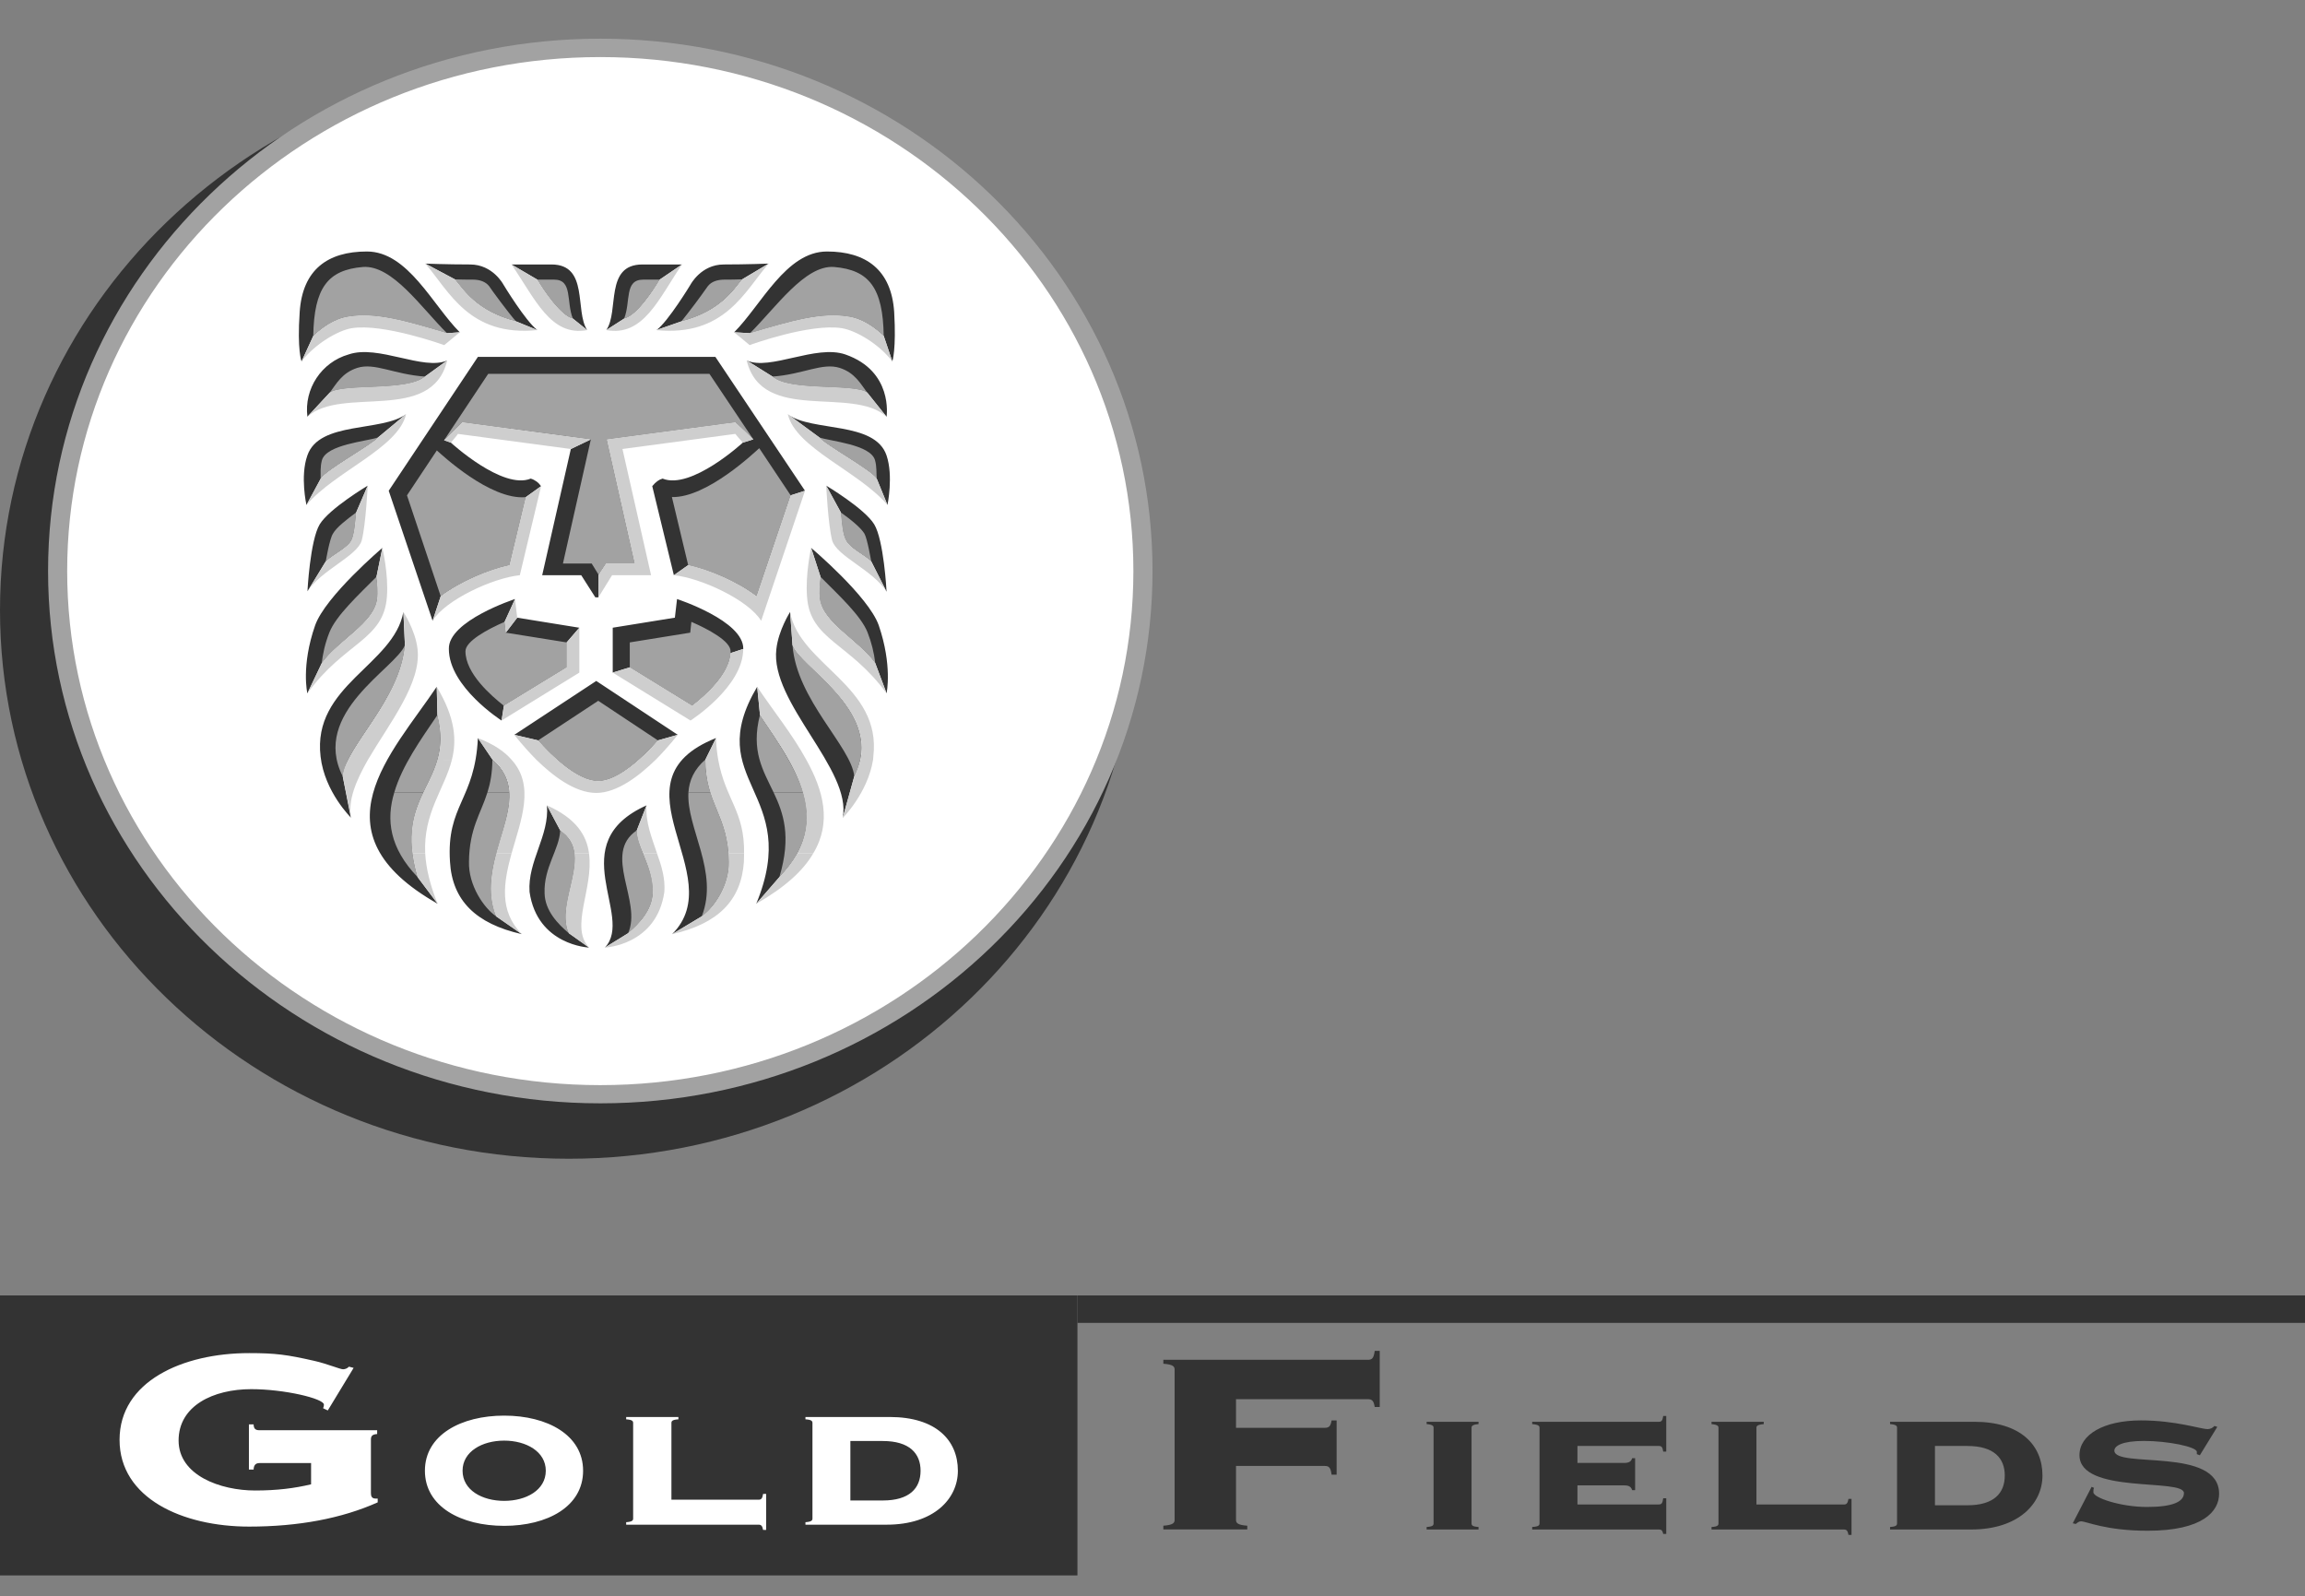
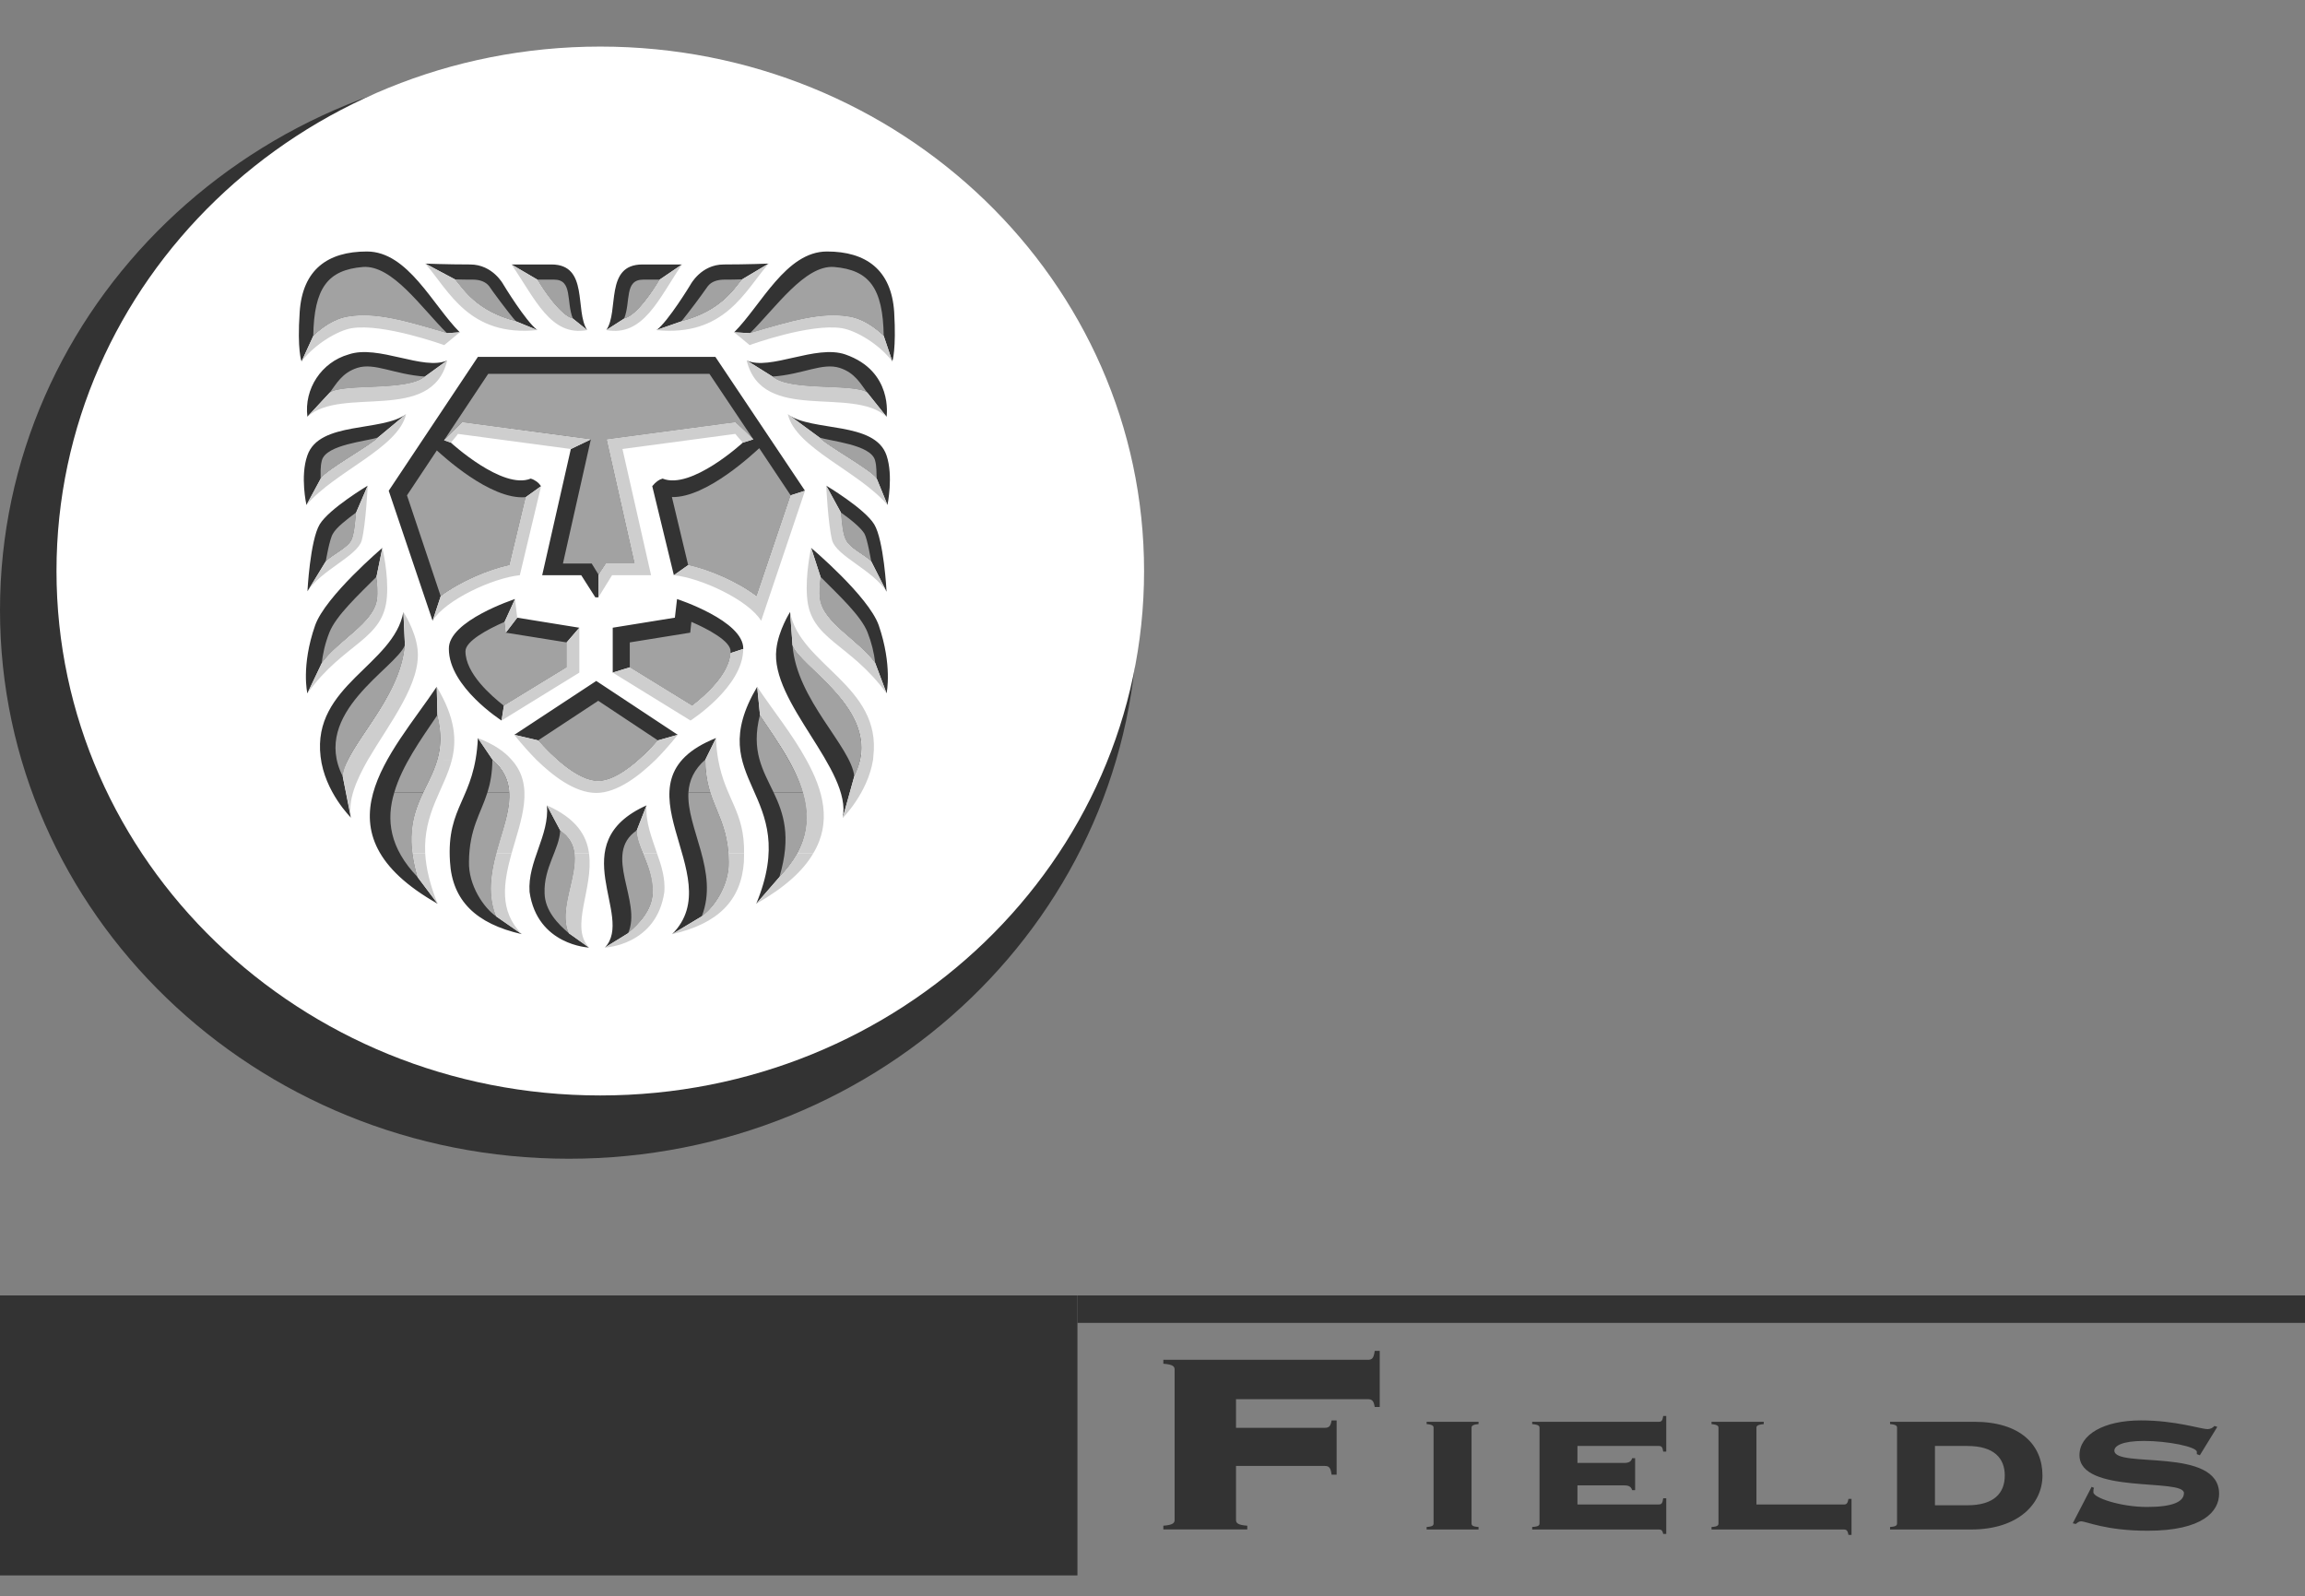
<svg xmlns="http://www.w3.org/2000/svg" width="100%" height="100%" viewBox="0 0 2500 1731" version="1.1" xml:space="preserve" style="fill-rule:evenodd;clip-rule:evenodd;stroke-linejoin:round;stroke-miterlimit:2;">
  <rect x="0" y="0" width="2500" height="1731" fill="#808080" stroke="none" />
  <g transform="matrix(21.064,0,0,21.064,-105.32,-63.368)">
    <rect x="5" y="69.71" width="55.478" height="14.417" style="fill:rgb(51,51,51);fill-rule:nonzero;" />
  </g>
  <g transform="matrix(21.064,0,0,21.064,-105.32,-63.368)">
-     <path d="M21.018,79.436C20.17,79.638 19.268,79.754 18.138,79.754C16.348,79.754 14.196,78.975 14.196,77.18C14.196,75.385 15.987,74.536 17.937,74.536C19.647,74.536 21.678,75.021 21.678,75.332C21.678,75.421 21.649,75.481 21.638,75.519L21.878,75.633L23.208,73.441L22.968,73.378C22.89,73.461 22.783,73.509 22.67,73.513C22.509,73.513 21.849,73.229 21.178,73.078C19.778,72.76 19.187,72.68 17.828,72.68C14.397,72.68 11.156,74.139 11.156,77.145C11.156,80.152 14.397,81.613 17.828,81.613C20.358,81.613 22.59,81.196 24.448,80.365L24.448,80.17L24.338,80.17C24.138,80.17 24.099,80.038 24.099,79.888L24.099,77.128C24.099,76.943 24.177,76.863 24.42,76.847L24.42,76.652L18.369,76.652C18.138,76.652 18.068,76.563 18.058,76.351L17.817,76.351L17.817,78.677L18.058,78.677C18.068,78.474 18.138,78.341 18.369,78.341L21.018,78.341M30.96,75.899C28.74,75.899 26.879,76.895 26.879,78.736C26.879,80.587 28.74,81.574 30.96,81.574C33.18,81.574 35.024,80.587 35.024,78.736C35.024,76.895 33.18,75.899 30.96,75.899M30.96,77.186C32.093,77.186 33.103,77.749 33.103,78.736C33.103,79.734 32.093,80.288 30.96,80.288C29.827,80.288 28.818,79.734 28.818,78.736C28.818,77.749 29.827,77.186 30.96,77.186M39.572,76.279C39.572,76.183 39.611,76.109 39.931,76.09L39.931,75.97L37.242,75.97L37.242,76.09C37.562,76.11 37.601,76.184 37.601,76.279L37.601,81.196C37.601,81.291 37.562,81.365 37.242,81.386L37.242,81.514L44.058,81.514C44.191,81.514 44.254,81.571 44.293,81.785L44.45,81.785L44.45,79.931L44.293,79.931C44.254,80.174 44.191,80.228 44.058,80.228L39.572,80.228M48.786,77.206L50.453,77.206C51.829,77.206 52.401,77.845 52.401,78.737C52.401,79.639 51.829,80.268 50.453,80.268L48.786,80.268L48.786,77.206ZM46.834,81.195C46.834,81.29 46.794,81.365 46.473,81.386L46.473,81.514L50.656,81.514C53.079,81.514 54.322,80.187 54.322,78.737C54.322,77.166 53.196,75.969 50.804,75.969L46.473,75.969L46.473,76.089C46.794,76.109 46.834,76.183 46.834,76.278" style="fill:white;fill-rule:nonzero;" />
-   </g>
+     </g>
  <g transform="matrix(21.064,0,0,21.064,-105.32,-63.368)">
    <path d="M76.043,72.565L75.785,72.565C75.734,72.946 75.652,73.025 75.423,73.025L64.902,73.025L64.902,73.228C65.413,73.264 65.482,73.377 65.482,73.529L65.482,81.266C65.482,81.416 65.413,81.531 64.902,81.567L64.902,81.76L69.223,81.76L69.223,81.567C68.712,81.531 68.643,81.417 68.643,81.266L68.643,78.49L73.204,78.49C73.433,78.49 73.514,78.569 73.565,78.94L73.824,78.94L73.824,76.146L73.565,76.146C73.514,76.447 73.433,76.527 73.204,76.527L68.643,76.527L68.643,75.051L75.423,75.051C75.652,75.051 75.734,75.138 75.785,75.455L76.043,75.455M81.131,81.762L81.131,81.633C80.81,81.612 80.771,81.546 80.771,81.442L80.771,76.525C80.771,76.439 80.81,76.361 81.131,76.335L81.131,76.216L78.458,76.216L78.458,76.335C78.778,76.361 78.816,76.439 78.816,76.525L78.816,81.442C78.816,81.546 78.778,81.613 78.458,81.633L78.458,81.762M89.194,78.091L89.039,78.091C88.999,78.227 88.915,78.334 88.649,78.334L86.224,78.334L86.224,77.461L90.406,77.461C90.555,77.461 90.601,77.508 90.641,77.752L90.797,77.752L90.797,75.917L90.641,75.917C90.601,76.161 90.555,76.217 90.406,76.217L83.894,76.217L83.894,76.336C84.232,76.361 84.271,76.44 84.271,76.525L84.271,81.442C84.271,81.546 84.232,81.612 83.894,81.632L83.894,81.761L90.406,81.761C90.555,81.761 90.601,81.815 90.641,81.99L90.797,81.99L90.797,80.154L90.641,80.154C90.601,80.42 90.555,80.473 90.406,80.473L86.224,80.473L86.224,79.491L88.649,79.491C88.915,79.491 88.999,79.6 89.039,79.735L89.194,79.735M95.44,76.526C95.44,76.44 95.48,76.365 95.816,76.337L95.816,76.218L93.128,76.218L93.128,76.337C93.447,76.365 93.486,76.441 93.486,76.526L93.486,81.443C93.486,81.547 93.447,81.614 93.128,81.634L93.128,81.763L99.944,81.763C100.076,81.763 100.139,81.817 100.18,82.04L100.336,82.04L100.336,80.185L100.18,80.185C100.139,80.421 100.076,80.475 99.944,80.475L95.44,80.475M104.632,77.462L106.3,77.462C107.675,77.462 108.227,78.091 108.227,78.984C108.227,79.886 107.675,80.515 106.3,80.515L104.632,80.515L104.632,77.462ZM102.68,81.442C102.68,81.544 102.64,81.613 102.321,81.632L102.321,81.762L106.502,81.762C108.925,81.762 110.168,80.434 110.168,78.984C110.168,77.413 109.041,76.216 106.651,76.216L102.321,76.216L102.321,76.335C102.64,76.36 102.68,76.432 102.68,76.524M111.728,81.442L111.885,81.477C111.962,81.416 112.04,81.342 112.151,81.342C112.439,81.342 113.408,81.826 115.59,81.826C118.428,81.826 119.263,80.827 119.263,79.921C119.263,77.487 113.87,78.639 113.87,77.697C113.87,77.461 114.262,77.202 115.395,77.202C116.613,77.202 118.116,77.502 118.116,77.765L118.116,77.882L118.271,77.94L119.17,76.478L119.022,76.431C118.934,76.534 118.805,76.593 118.669,76.593C118.317,76.593 117.028,76.145 115.238,76.145C113.322,76.145 112.073,76.878 112.073,77.934C112.073,79.965 117.452,79.107 117.452,79.885C117.452,80.344 116.847,80.602 115.551,80.602C114.19,80.602 112.79,80.129 112.79,79.845C112.79,79.749 112.79,79.675 112.822,79.619L112.699,79.565M60.478,69.711L123.686,69.711L123.686,71.126L60.478,71.126L60.478,69.711ZM5,34.426C5,18.819 18.113,6.172 34.289,6.172C50.464,6.172 63.578,18.818 63.578,34.426C63.578,50.025 50.464,62.672 34.289,62.672C18.113,62.672 5,50.025 5,34.426" style="fill:rgb(51,51,51);fill-rule:nonzero;" />
  </g>
  <g transform="matrix(21.064,0,0,21.064,-105.32,-63.368)">
    <path d="M7.909,32.41C7.909,17.501 20.438,5.407 35.909,5.407C51.381,5.407 63.909,17.501 63.909,32.41C63.909,47.331 51.381,59.413 35.909,59.413C20.438,59.413 7.909,47.331 7.909,32.41" style="fill:white;fill-rule:nonzero;" />
  </g>
  <g transform="matrix(21.064,0,0,21.064,-105.32,-63.368)">
    <path d="M35.823,32.602L35.813,33.764L35.653,33.764L34.927,32.625L32.918,32.625L34.393,26.127L35.424,25.633L28.803,24.749L27.867,25.677L28.215,25.799C28.215,25.799 30.877,28.248 32.328,27.651C32.544,27.716 32.731,27.853 32.858,28.04L32.074,28.605L31.234,32.105C30.145,32.341 28.714,32.949 27.693,33.708L27.275,34.975L25.015,28.277L29.607,21.385L41.836,21.385L46.45,28.277L45.713,28.513L43.955,33.708C42.956,32.949 41.525,32.342 40.436,32.105L39.698,32.626L38.585,28.04C38.765,27.823 38.927,27.703 39.116,27.651C40.588,28.249 43.249,25.799 43.249,25.799L43.789,25.631L42.867,24.749L36.246,25.633L37.684,32.023L36.204,32.023L35.823,32.602ZM29.206,16.626C30.384,16.626 30.925,17.668 30.925,17.668C30.925,17.668 32.062,19.547 32.667,20.002L31.568,19.554C29.516,19.032 28.854,17.892 28.42,17.391L26.899,16.581C26.899,16.581 28.029,16.626 29.206,16.626M39.861,33.853C39.861,33.853 43.307,34.974 43.271,36.422L42.618,36.636C42.558,37.735 41.289,38.844 40.64,39.345L37.428,37.369L36.55,37.64L36.55,35.329L39.75,34.812L39.861,33.853ZM35.702,38.07L39.896,40.843L38.877,41.131C38.184,41.919 36.863,43.223 35.804,43.223C34.724,43.223 33.404,41.919 32.708,41.131L31.485,40.843L35.702,38.07ZM38.291,44.477L37.789,45.765C37.832,46.745 38.666,47.669 38.616,48.998C38.575,49.901 37.896,50.596 37.341,51.061L36.146,51.798C37.685,50.18 33.943,46.427 38.291,44.477M41.869,41.01L41.327,42.111C41.341,44.457 42.505,44.939 42.531,47.376C42.565,48.592 41.769,49.758 41.136,50.189L39.608,51.108C42.654,48.066 36.259,43.244 41.869,41.01M43.988,38.369L44.132,39.821C45.858,42.409 48.031,45.189 45.132,48.169L43.94,49.543C46.324,43.766 41.086,43.269 43.988,38.369M45.683,34.518L45.808,36.229C46.264,37.429 50.645,39.707 48.988,42.981L48.391,45.124C48.89,42.634 44.633,39.178 44.976,36.423C45.086,35.453 45.683,34.518 45.683,34.518M50.015,30.008C50.505,30.819 50.649,33.408 50.65,33.475L49.859,31.911C49.428,31.534 48.789,31.243 48.573,30.857C48.388,30.554 48.342,29.935 48.295,29.393L47.543,28.015C47.543,28.015 49.519,29.192 50.015,30.008M44.576,16.581L43.215,17.391C42.802,17.892 42.12,19.032 40.089,19.554L38.809,20.002C39.413,19.547 40.552,17.668 40.552,17.668C40.552,17.668 41.092,16.626 42.267,16.626C43.446,16.626 44.576,16.581 44.576,16.581M40.115,16.626L38.968,17.405C38.667,17.929 37.774,19.288 37.141,19.411L36.219,20.002C36.891,19.031 36.118,16.626 38.079,16.626L40.115,16.626ZM51.042,19.075C51.155,21.001 50.952,21.596 50.947,21.619L50.504,20.306C50.054,19.885 49.414,19.416 48.69,19.31C47.294,19.08 45.768,19.526 43.615,20.165L42.802,20.117C44.198,18.721 45.468,15.958 47.583,15.958C49.578,15.958 50.899,16.888 51.042,19.075M43.446,21.567C44.648,22.115 47.002,20.731 48.53,21.26C50.992,22.119 50.655,24.418 50.651,24.467L49.661,23.23C48.965,22.736 45.628,23.185 44.777,22.397L43.446,21.567ZM45.569,24.345C46.816,25.257 50.047,24.679 50.65,26.461C51.004,27.512 50.703,28.981 50.697,29.01L50.145,27.657C49.861,27.208 47.406,25.871 47.188,25.53L45.569,24.345ZM46.766,31.219C46.766,31.219 49.72,33.708 50.248,35.208C50.954,37.274 50.655,38.679 50.651,38.708L50.07,37.161C49.218,35.969 47.39,35.096 47.214,33.852C47.163,33.471 47.206,33.067 47.249,32.708L46.766,31.219ZM21.131,20.305L20.527,21.618C20.527,21.62 20.295,21.045 20.431,19.075C20.576,16.888 21.875,15.958 23.892,15.958C26.006,15.958 27.277,18.722 28.673,20.117L28.02,20.165C25.869,19.525 24.34,19.079 22.945,19.31C22.22,19.416 21.58,19.884 21.131,20.305M21.511,27.658L20.78,29.011C20.779,29.011 20.446,27.531 20.826,26.462C21.431,24.679 24.666,25.26 25.911,24.331L24.467,25.531C24.227,25.872 21.775,27.209 21.511,27.658M21.776,31.911L20.834,33.451C20.826,33.475 20.966,30.835 21.46,30.009C21.955,29.193 23.933,28.016 23.933,28.016L23.341,29.394C23.291,29.936 23.247,30.555 23.084,30.858C22.847,31.243 22.207,31.534 21.776,31.911M21.565,37.162L20.827,38.709C20.826,38.71 20.494,37.302 21.226,35.209C21.756,33.709 24.688,31.22 24.688,31.22L24.385,32.71C24.428,33.068 24.469,33.473 24.421,33.854C24.27,35.096 22.419,35.969 21.565,37.162M22.648,42.981L23.057,45.076L23.086,45.124C23.086,45.124 21.716,43.79 21.507,41.965C21.069,38.299 25.278,37.252 25.77,34.519L25.85,36.23C25.621,39.045 22.802,41.443 22.648,42.981M26.503,48.169L27.534,49.542C21.03,45.863 25.177,41.814 27.487,38.369L27.524,39.821C28.415,43.412 25.214,43.766 26.503,48.169M30.545,50.188L31.866,51.107C29.506,50.571 28.285,49.379 28.17,47.378C27.981,44.457 29.456,44.2 29.607,41.011L30.354,42.112C32.762,44.176 29.349,47.125 30.545,50.188M34.294,51.061L35.327,51.798C35.328,51.798 32.663,51.688 32.267,48.932C32.159,47.351 33.298,46.031 33.162,44.477L33.847,45.765C35.657,46.974 33.553,49.423 34.294,51.061M21.974,23.23L20.828,24.464C20.65,23.027 21.553,21.66 22.945,21.26C24.47,20.731 26.805,22.114 28.029,21.567L26.881,22.397C26.006,23.185 22.693,22.736 21.974,23.23M31.337,16.626L33.396,16.626C35.336,16.626 34.584,19.031 35.234,20.002L34.495,19.411C33.882,19.288 32.97,17.93 32.666,17.405L31.337,16.626ZM30.946,39.345L30.826,40.108C30.826,40.108 28.112,38.378 28.112,36.422C28.073,34.974 31.518,33.853 31.518,33.853L30.983,35.026L31.044,35.584L31.632,34.813L34.83,35.33L34.178,36.085L34.178,37.37" style="fill:rgb(51,51,51);fill-rule:nonzero;" />
  </g>
  <g transform="matrix(21.064,0,0,21.064,-105.32,-63.368)">
    <path d="M33.846,45.765C35.656,46.975 33.552,49.424 34.293,51.062C33.739,50.596 33.059,49.903 33.041,48.999C32.991,47.671 33.803,46.747 33.846,45.765M37.787,45.765C35.999,46.975 38.081,49.424 37.341,51.062C37.896,50.596 38.574,49.903 38.615,48.999C38.666,47.671 37.832,46.747 37.787,45.765M44.834,43.812C45.332,44.864 45.763,46.049 45.132,48.169C46.599,46.666 46.758,45.213 46.353,43.812L44.834,43.812ZM40.448,43.812C40.339,45.648 42.032,47.884 41.135,50.189C41.768,49.757 42.565,48.592 42.53,47.375C42.513,45.666 41.927,44.914 41.58,43.812L40.448,43.812ZM31.231,43.812C31.339,45.648 29.647,47.884 30.544,50.189C29.911,49.757 29.115,48.592 29.148,47.375C29.166,45.666 29.752,44.914 30.098,43.812L31.231,43.812ZM26.801,43.812C26.301,44.864 25.893,46.049 26.502,48.169C25.056,46.666 24.875,45.213 25.302,43.812" style="fill:rgb(162,162,162);fill-rule:nonzero;" />
    <path d="M34.495,19.411C33.881,19.288 32.969,17.931 32.665,17.406L33.534,17.406C34.495,17.406 34.148,18.523 34.495,19.411M26.88,22.398C26.005,23.187 22.691,22.738 21.974,23.232C22.318,22.776 22.603,22.211 23.388,21.953C24.285,21.662 25.272,22.285 26.88,22.398M25.849,36.229C25.62,39.046 22.801,41.444 22.647,42.982C20.99,39.708 25.37,37.43 25.849,36.229M24.383,32.71C24.427,33.069 24.469,33.473 24.421,33.855C24.269,35.098 22.418,35.971 21.564,37.163C21.619,36.709 21.724,36.167 21.961,35.572C22.301,34.709 23.449,33.65 24.383,32.71M22.147,30.481C22.315,30.175 22.84,29.763 23.34,29.394C23.29,29.936 23.246,30.555 23.084,30.858C22.847,31.244 22.206,31.535 21.775,31.912C21.775,31.912 21.969,30.742 22.147,30.481M24.467,25.532C24.227,25.872 21.774,27.21 21.51,27.659C21.516,27.388 21.48,27.057 21.577,26.702C21.814,25.893 23.876,25.734 24.467,25.532M31.567,19.554C29.515,19.032 28.853,17.892 28.418,17.391C28.711,17.405 29.015,17.406 29.344,17.406C29.706,17.406 30.006,17.51 30.19,17.748C30.255,17.861 31.183,19.125 31.567,19.554M28.019,20.167C25.866,19.525 24.339,19.08 22.944,19.31C22.22,19.416 21.579,19.887 21.13,20.307C21.17,17.84 21.872,16.906 23.687,16.755C25.204,16.643 26.696,18.857 28.019,20.167M45.807,36.229C46.014,39.046 48.831,41.444 48.988,42.982C50.645,39.708 46.264,37.43 45.807,36.229M47.248,32.71C47.206,33.069 47.163,33.473 47.212,33.855C47.389,35.098 49.217,35.971 50.069,37.163C50.007,36.618 49.873,36.083 49.672,35.572C49.333,34.709 48.183,33.65 47.248,32.71M49.508,30.481C49.318,30.175 48.817,29.763 48.293,29.394C48.342,29.936 48.387,30.555 48.571,30.858C48.788,31.244 49.427,31.535 49.858,31.912C49.858,31.912 49.662,30.742 49.508,30.481M47.188,25.532C47.406,25.872 49.859,27.21 50.144,27.659C50.118,27.388 50.154,27.057 50.055,26.702C49.82,25.893 47.779,25.734 47.188,25.532M44.776,22.398C45.627,23.187 48.964,22.738 49.66,23.232C49.313,22.776 49.031,22.211 48.245,21.953C47.348,21.662 46.36,22.285 44.776,22.398M40.088,19.554C42.118,19.032 42.802,17.892 43.215,17.391C42.923,17.405 42.618,17.406 42.31,17.406C41.927,17.406 41.628,17.51 41.443,17.748C41.01,18.364 40.558,18.966 40.088,19.554M37.139,19.411C37.773,19.288 38.666,17.931 38.967,17.406L38.12,17.406C37.138,17.406 37.486,18.523 37.139,19.411M43.614,20.167C45.766,19.525 47.293,19.08 48.689,19.31C49.414,19.416 50.054,19.887 50.503,20.307C50.464,17.84 49.762,16.906 47.944,16.755C46.451,16.643 44.939,18.857 43.614,20.167M42.618,36.543L42.617,36.638C42.557,37.737 41.288,38.846 40.639,39.347L37.428,37.372L37.428,36.086L40.54,35.584L40.6,35.027C41.476,35.408 42.624,36.024 42.618,36.543M38.876,41.131C38.183,41.921 36.861,43.224 35.802,43.224C34.723,43.224 33.402,41.921 32.707,41.131L35.804,39.092L38.876,41.131ZM31.043,35.584L34.178,36.086L34.178,37.372L30.945,39.347C30.285,38.827 28.967,37.68 28.967,36.543C28.961,36.024 30.107,35.408 30.983,35.027L31.043,35.584ZM35.823,32.603L35.466,32.024L33.986,32.024L35.423,25.633L28.802,24.751L27.865,25.678L30.139,22.256L41.529,22.256L43.788,25.632L42.867,24.751L36.245,25.633L37.683,32.024L36.204,32.024L35.823,32.603ZM44.094,26.086L45.712,28.514L43.954,33.708C42.955,32.95 41.524,32.343 40.435,32.106L39.597,28.601C41.386,28.653 43.855,26.299 44.094,26.086M27.493,26.201C27.732,26.407 30.247,28.775 32.073,28.606L31.233,32.106C30.145,32.342 28.713,32.95 27.693,33.708L25.956,28.514L27.493,26.201ZM46.353,43.812C45.931,42.434 44.978,41.104 44.13,39.822C43.655,41.68 44.292,42.674 44.833,43.811L46.353,43.812ZM41.58,43.812C41.408,43.262 41.322,42.689 41.326,42.113C40.731,42.632 40.489,43.198 40.447,43.811L41.58,43.812ZM30.098,43.812C30.246,43.341 30.349,42.814 30.353,42.113C30.97,42.632 31.189,43.198 31.232,43.811L30.098,43.812ZM25.302,43.812C25.703,42.434 26.656,41.104 27.525,39.822C27.98,41.68 27.342,42.674 26.801,43.811" style="fill:rgb(162,162,162);fill-rule:nonzero;" />
-     <path d="M7.475,32.41C7.475,17.268 20.199,5 35.91,5C51.598,5 64.344,17.269 64.344,32.41C64.344,47.551 51.598,59.819 35.91,59.819C20.199,59.819 7.475,47.55 7.475,32.41M8.459,32.41C8.459,47.028 20.741,58.882 35.91,58.882C51.056,58.882 63.359,47.028 63.359,32.41C63.359,17.793 51.056,5.947 35.91,5.947C20.741,5.947 8.459,17.793 8.459,32.41" style="fill:rgb(162,162,162);fill-rule:nonzero;" />
  </g>
  <g transform="matrix(21.064,0,0,21.064,-105.32,-63.368)">
    <path d="M46.869,46.957C46.36,47.834 45.426,48.694 43.94,49.543L45.133,48.169C45.526,47.764 45.826,47.359 46.057,46.957L46.869,46.957ZM43.313,46.957C43.312,47.097 43.309,47.235 43.304,47.38C43.168,49.38 41.968,50.571 39.607,51.108L41.135,50.191C41.769,49.758 42.565,48.592 42.531,47.377C42.53,47.237 42.527,47.098 42.521,46.958L43.313,46.958L43.313,46.957ZM38.832,46.957C39.064,47.598 39.259,48.238 39.208,48.933C38.812,51.689 36.146,51.799 36.146,51.799L37.341,51.063C37.896,50.597 38.575,49.904 38.616,49C38.632,48.215 38.366,47.567 38.121,46.958L38.832,46.957ZM34.586,46.957C34.732,48.219 33.751,49.857 34.294,51.062L35.328,51.798C34.325,50.731 35.575,48.754 35.328,46.956L34.586,46.956L34.586,46.957ZM30.55,46.957C30.287,47.999 30.106,49.09 30.545,50.19L31.867,51.107C30.679,49.905 30.933,48.445 31.338,46.958L30.55,46.957ZM26.247,46.957C26.295,47.333 26.387,47.736 26.502,48.169L27.534,49.543C27.128,48.542 26.938,47.694 26.894,46.957" style="fill:rgb(206,206,206);fill-rule:nonzero;" />
  </g>
  <g transform="matrix(21.064,0,0,21.064,-105.32,-63.368)">
    <path d="M38.122,46.957C37.945,46.552 37.798,46.166 37.788,45.766L38.29,44.478C38.23,45.357 38.566,46.147 38.833,46.957L38.122,46.957ZM35.329,46.957C35.214,46.026 34.67,45.146 33.162,44.478L33.846,45.766C34.334,46.093 34.534,46.501 34.586,46.957L35.329,46.957ZM49.955,42.128C49.67,43.866 48.391,45.125 48.391,45.125L48.988,42.982C49.135,42.692 49.232,42.407 49.309,42.128L49.955,42.128ZM46.517,42.128C47.4,43.717 47.839,45.357 46.869,46.957L46.057,46.957C46.963,45.286 46.47,43.673 45.614,42.128L46.517,42.128ZM41.981,42.128C42.359,44.193 43.348,44.772 43.313,46.957L42.521,46.957C42.366,44.886 41.343,44.319 41.327,42.128L41.981,42.128ZM32.618,42.128C33.448,42.939 34.594,43.836 35.702,43.836C36.786,43.836 37.931,42.939 38.761,42.128L37.894,42.128C37.246,42.705 36.465,43.225 35.803,43.225C35.121,43.225 34.342,42.705 33.693,42.128L32.618,42.128ZM30.382,42.128C31.907,43.441 31.042,45.123 30.55,46.957L31.339,46.957C31.831,45.221 32.554,43.462 31.341,42.128L30.382,42.128ZM27.53,42.128C27.096,43.647 25.946,44.63 26.247,46.958L26.894,46.957C26.79,44.86 27.883,43.645 28.269,42.13L27.53,42.128ZM22.938,42.128C22.763,42.438 22.662,42.722 22.648,42.982L23.085,45.125C22.895,44.224 23.339,43.2 23.946,42.128" style="fill:rgb(206,206,206);fill-rule:nonzero;" />
  </g>
  <g transform="matrix(21.064,0,0,21.064,-105.32,-63.368)">
    <path d="M20.826,24.468C22.599,22.856 27.227,24.845 28.029,21.567L26.881,22.397C26.006,23.185 22.692,22.737 21.975,23.231L20.826,24.468ZM20.528,21.62C21.21,20.719 22.404,20.024 23.108,19.907C24.732,19.645 27.837,20.766 27.873,20.779C28.124,20.566 28.673,20.119 28.673,20.119L28.019,20.165C25.867,19.525 24.34,19.08 22.945,19.311C22.221,19.416 21.58,19.887 21.131,20.308L20.528,21.62ZM24.467,25.532C24.227,25.872 21.775,27.209 21.511,27.659L20.778,29.012C22.248,27.278 25.508,26.086 25.91,24.332L24.467,25.532ZM20.826,33.475C21.522,32.362 23.392,31.651 23.626,30.835C23.839,30.008 23.933,28.015 23.933,28.015L23.341,29.393C23.291,29.935 23.247,30.554 23.085,30.857C22.847,31.244 22.207,31.535 21.776,31.911L20.826,33.475ZM20.826,38.711C22.711,36.087 24.765,35.971 24.922,33.736C25.014,32.57 24.688,31.22 24.688,31.22L24.386,32.709C24.428,33.067 24.469,33.473 24.422,33.854C24.27,35.096 22.419,35.97 21.564,37.162L20.826,38.711ZM26.9,16.581C28.127,18 29.159,20.357 32.667,20.005L31.567,19.557C29.516,19.032 28.854,17.893 28.421,17.392L26.9,16.581ZM31.337,16.626C32.562,18.401 33.352,20.353 35.234,20.005L34.495,19.411C33.882,19.288 32.97,17.931 32.666,17.406L31.337,16.626ZM47.188,25.532C47.406,25.872 49.861,27.209 50.145,27.659L50.698,29.012C49.229,27.278 45.968,26.086 45.565,24.332L47.188,25.532ZM50.651,24.468C48.878,22.856 44.248,24.845 43.446,21.567L44.777,22.397C45.628,23.185 48.964,22.737 49.661,23.231L50.651,24.468ZM50.947,21.62C50.265,20.719 49.07,20.024 48.348,19.907C46.72,19.645 43.615,20.766 43.601,20.779C43.352,20.566 42.802,20.119 42.802,20.119L43.615,20.165C45.767,19.525 47.294,19.08 48.69,19.311C49.414,19.416 50.054,19.887 50.504,20.308L50.947,21.62ZM44.576,16.581C43.349,18 42.314,20.357 38.786,20.005L40.089,19.557C42.119,19.032 42.802,17.893 43.216,17.392L44.576,16.581ZM40.114,16.626C38.914,18.401 38.125,20.353 36.219,20.005L37.14,19.411C37.774,19.288 38.667,17.931 38.968,17.406L40.114,16.626ZM50.651,33.475C49.954,32.362 48.083,31.651 47.848,30.835C47.636,30.008 47.543,28.015 47.543,28.015L48.295,29.393C48.342,29.935 48.388,30.554 48.573,30.857C48.789,31.244 49.429,31.535 49.859,31.911L50.651,33.475ZM50.651,38.711C48.742,36.087 46.711,35.971 46.555,33.736C46.461,32.57 46.765,31.22 46.765,31.22L47.249,32.709C47.208,33.067 47.163,33.473 47.213,33.854C47.39,35.096 49.218,35.97 50.07,37.162L50.651,38.711ZM34.178,36.087L34.178,37.371L30.946,39.346L30.826,40.109L34.83,37.641L34.83,35.33L34.178,36.087ZM31.044,35.584L30.984,35.027L31.518,33.854L31.632,34.813L31.044,35.584ZM27.693,33.71C28.714,32.95 30.145,32.342 31.234,32.106L32.074,28.606L32.858,28.052L31.766,32.626C30.384,32.764 27.922,33.902 27.275,34.975L27.693,33.71ZM40.436,32.105C41.525,32.341 42.956,32.95 43.955,33.709L45.714,28.513L46.45,28.276L44.192,34.974C43.542,33.902 41.082,32.763 39.698,32.625L40.436,32.105ZM34.393,26.128L28.578,25.35C28.578,25.374 28.215,25.8 28.215,25.8L27.867,25.678L28.803,24.752L35.424,25.634L34.393,26.128ZM35.813,33.765L36.516,32.625L38.524,32.625L37.051,26.127L42.866,25.349C42.867,25.373 43.249,25.799 43.249,25.799L43.789,25.631L42.867,24.751L36.246,25.633L37.684,32.023L36.204,32.023L35.824,32.602L35.813,33.765ZM36.551,37.64L40.555,40.108C40.555,40.108 43.269,38.379 43.269,36.422L42.618,36.636C42.559,37.735 41.289,38.844 40.639,39.345L37.428,37.37L36.551,37.64ZM49.309,42.128C49.901,39.318 46.219,37.328 45.808,36.231L45.682,34.519C46.173,37.252 50.407,38.3 49.968,41.965C49.964,42.027 49.959,42.076 49.955,42.126L49.309,42.128ZM45.614,42.128C45.171,41.343 44.629,40.566 44.132,39.822L43.988,38.371C44.781,39.561 45.809,40.826 46.517,42.128L45.614,42.128ZM41.327,42.128L41.327,42.111L41.869,41.011C41.878,41.433 41.925,41.797 41.981,42.127L41.327,42.127L41.327,42.128ZM38.762,42.128C39.425,41.459 39.896,40.845 39.896,40.845L38.877,41.132C38.626,41.42 38.282,41.79 37.894,42.128L38.762,42.128ZM33.693,42.128C33.343,41.818 33.014,41.485 32.708,41.132L31.484,40.845C31.484,40.845 31.956,41.459 32.618,42.128L33.693,42.128ZM31.341,42.128C30.98,41.706 30.428,41.327 29.607,41.012L30.354,42.112C30.356,42.125 30.38,42.127 30.382,42.129L31.341,42.129L31.341,42.128ZM28.269,42.128C28.518,41.126 28.457,39.988 27.488,38.371L27.524,39.822C27.768,40.773 27.717,41.491 27.53,42.128L28.269,42.128ZM23.946,42.128C25.061,40.229 26.707,38.182 26.499,36.423C26.389,35.454 25.77,34.519 25.77,34.519L25.85,36.231C25.663,38.571 23.686,40.628 22.938,42.128" style="fill:rgb(206,206,206);fill-rule:nonzero;" />
  </g>
</svg>